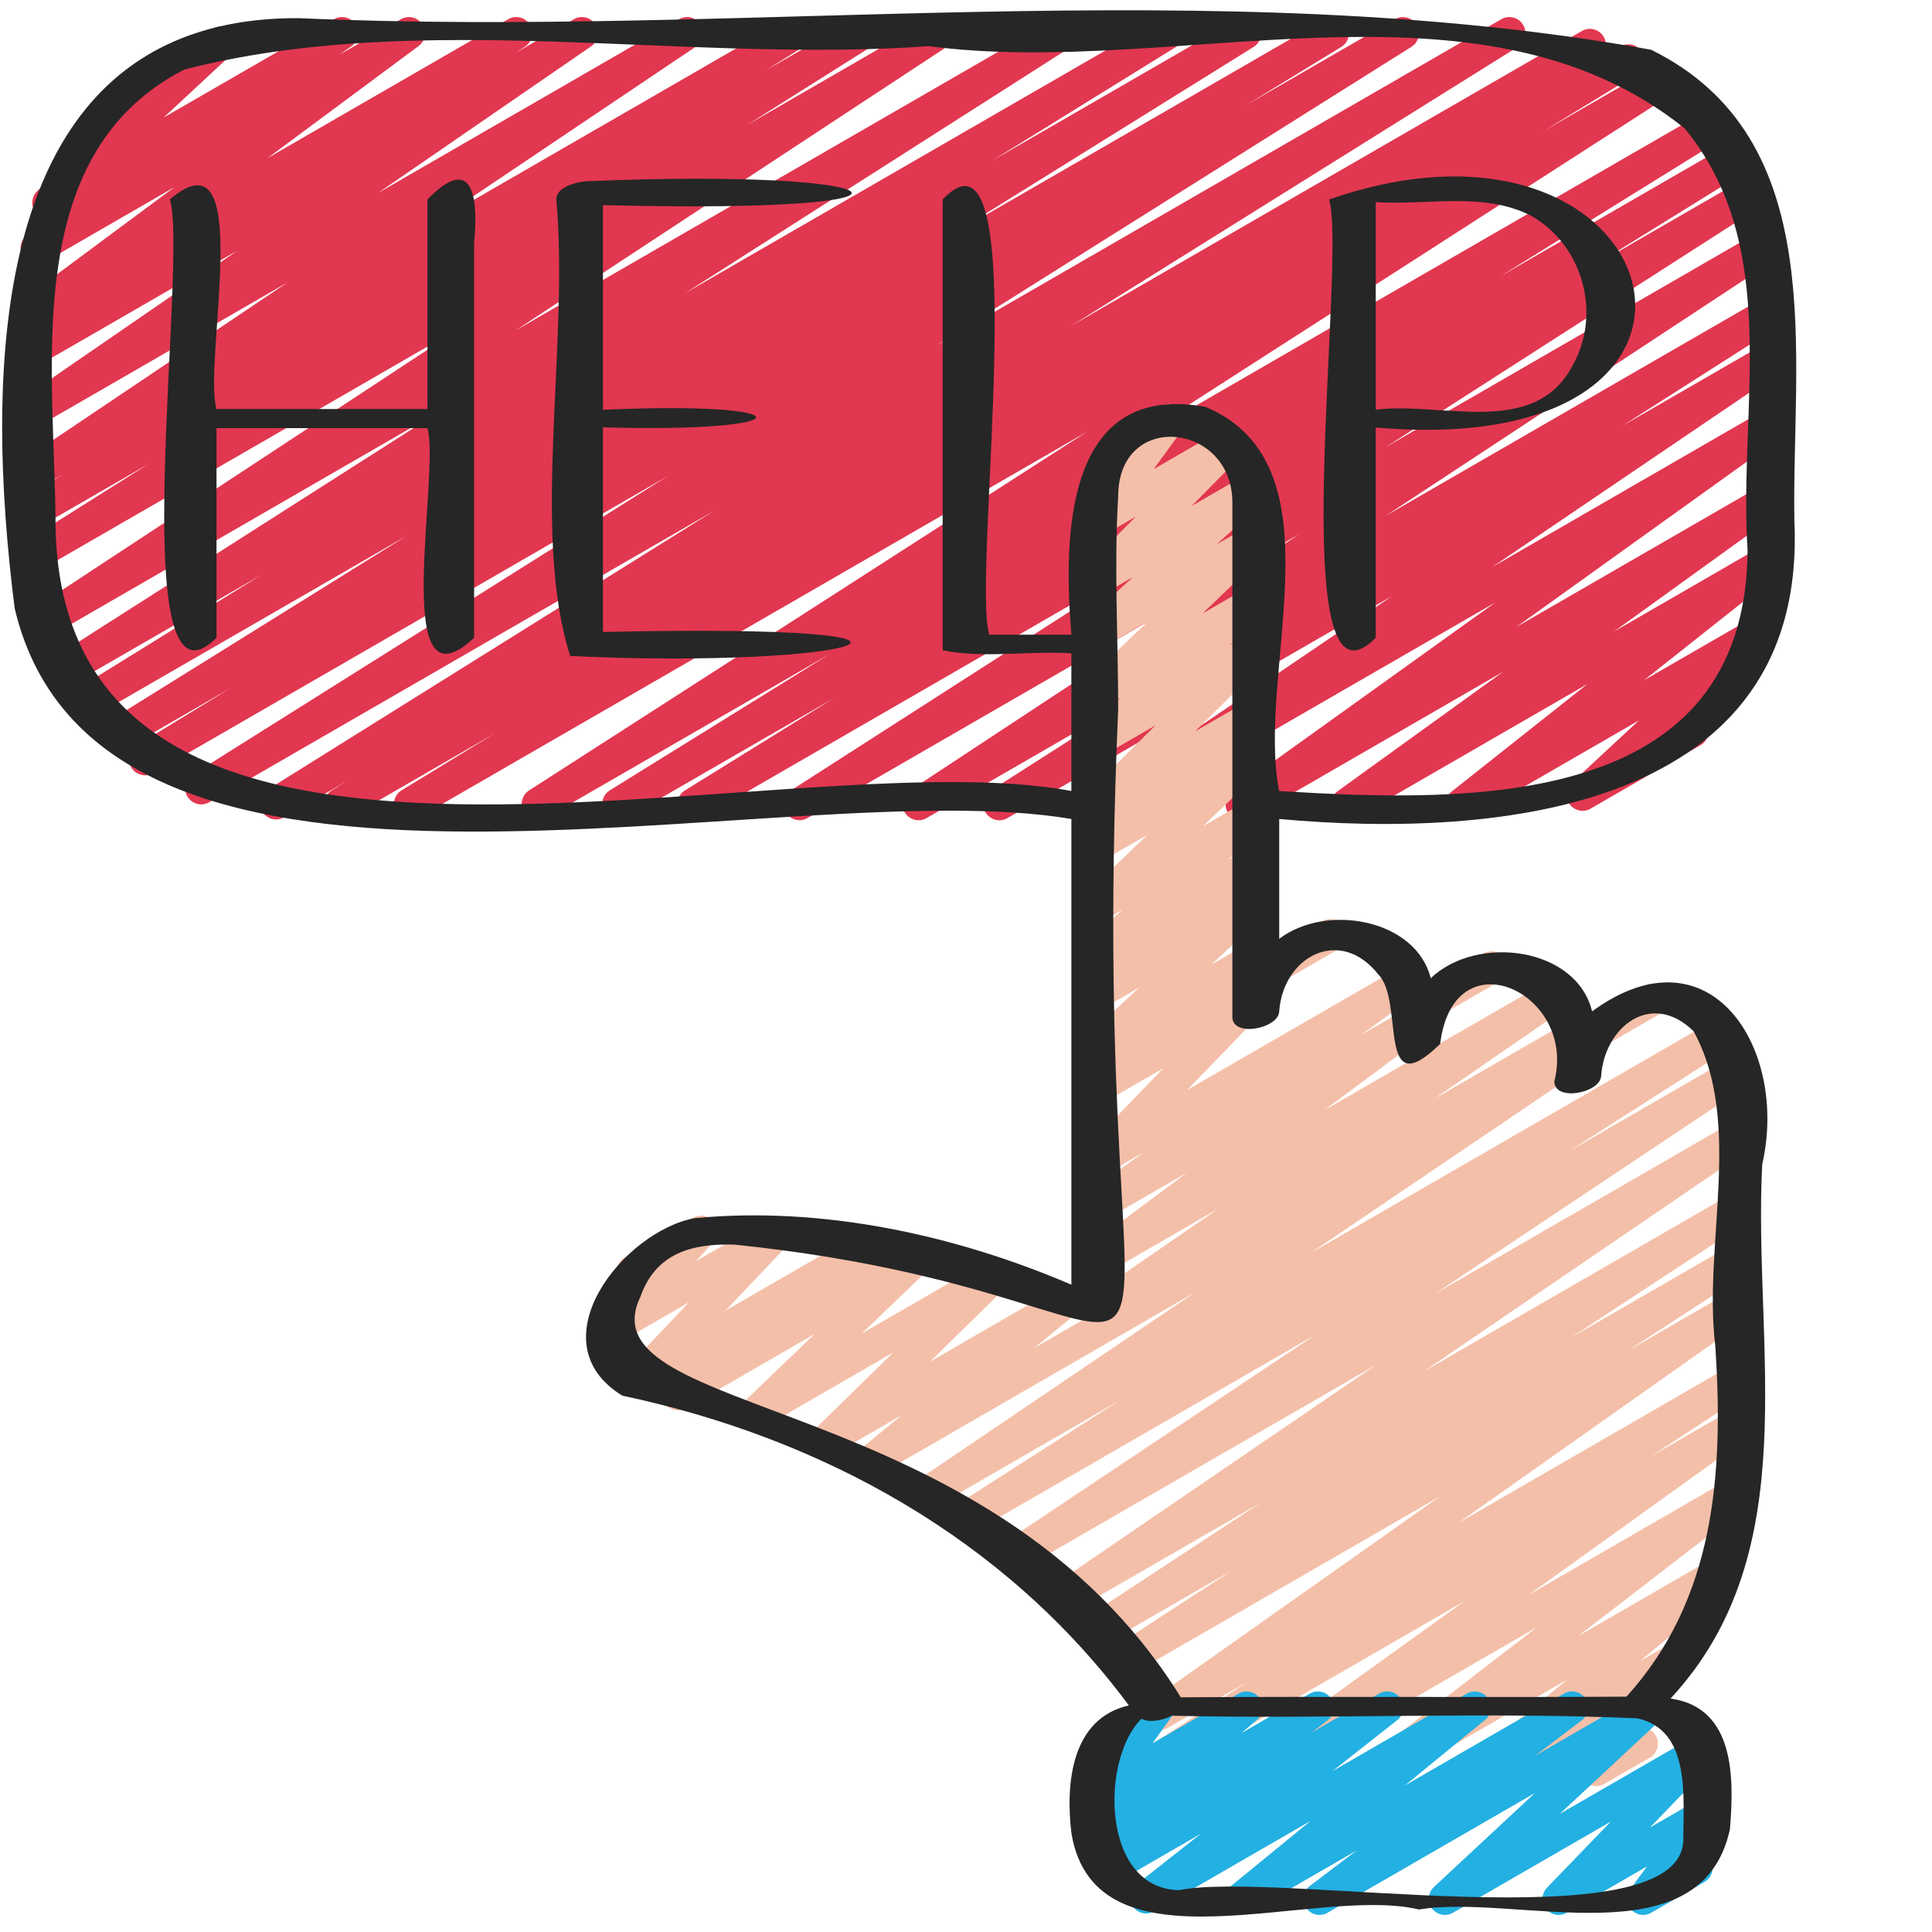
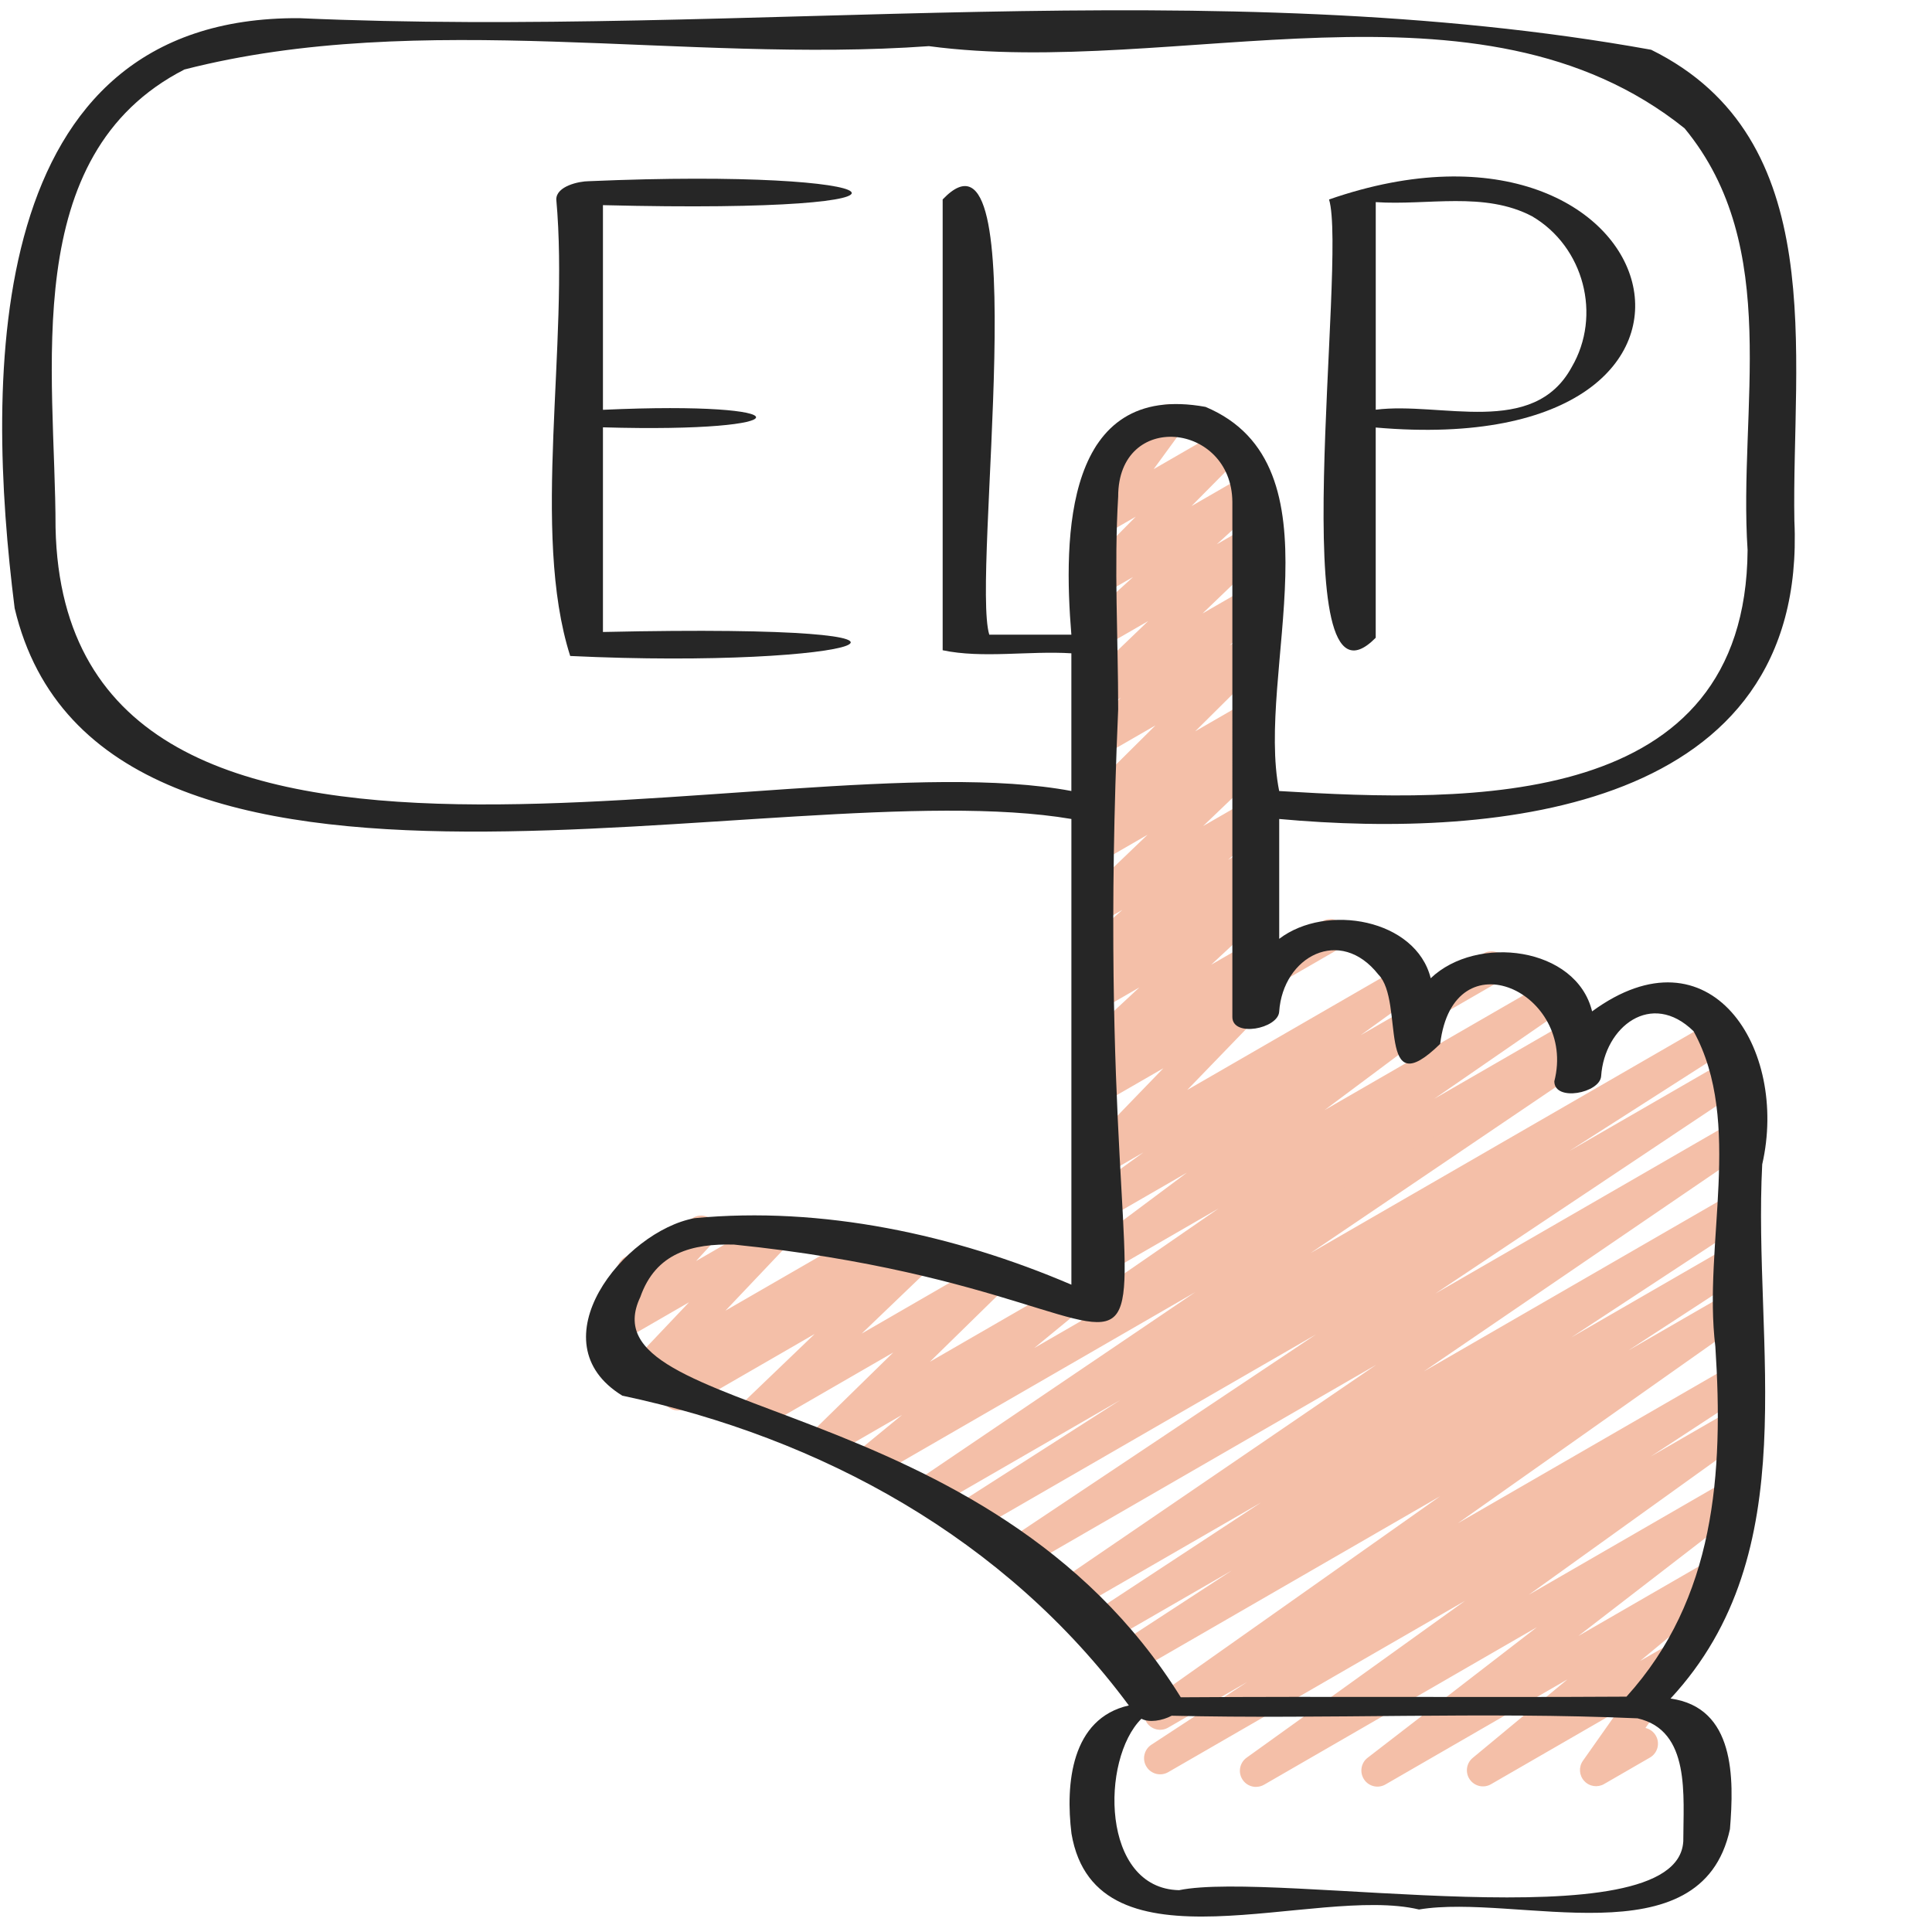
<svg xmlns="http://www.w3.org/2000/svg" id="Icons" height="512" viewBox="0 0 60 60" width="512">
-   <path d="m12.734 25.47c-.17 0-.337-.088-.43-.245-.14-.235-.064-.539.169-.682l2.889-1.764-4.543 2.623c-.238.138-.541.058-.681-.178-.139-.235-.063-.54.171-.683l.509-.309-1.993 1.15c-.238.137-.538.058-.679-.175-.141-.234-.067-.537.164-.682l13.873-8.666-15.682 9.054c-.235.138-.537.061-.679-.175-.141-.233-.068-.536.163-.681l14.755-9.274-15.983 9.228c-.238.137-.541.057-.68-.177-.14-.235-.064-.54.169-.683l2.926-1.789-3.325 1.92c-.238.138-.538.059-.679-.176-.141-.233-.067-.537.165-.682l9.31-5.792-9.733 5.619c-.238.137-.54.058-.679-.176-.141-.234-.066-.538.166-.682l5.726-3.544-5.869 3.389c-.235.139-.534.06-.678-.173-.141-.232-.07-.535.159-.682l12.003-7.658-12.118 6.999c-.235.137-.532.06-.676-.17-.142-.23-.075-.532.151-.681l13.406-8.817-13.21 7.627c-.235.138-.536.06-.678-.174-.141-.233-.069-.537.161-.682l3.843-2.421-3.337 1.926c-.236.138-.537.061-.679-.175-.141-.233-.068-.536.162-.681l1.18-.742-.663.383c-.234.135-.532.06-.674-.168-.143-.229-.079-.529.145-.68l8.176-5.497-7.647 4.415c-.232.136-.529.062-.673-.166-.144-.227-.082-.526.14-.679l6.622-4.556-6.089 3.515c-.235.138-.533.06-.676-.171-.142-.229-.074-.531.151-.68l.435-.285c-.21.071-.451-.006-.578-.199-.146-.222-.093-.518.12-.676l4.689-3.48-4.032 2.327c-.23.135-.527.062-.671-.163-.145-.226-.086-.524.133-.679l.717-.504c-.176.023-.355-.049-.467-.199-.151-.204-.124-.49.062-.663l2.298-2.135c-.184-.01-.358-.084-.453-.25-.139-.239-.057-.545.183-.683l3.411-1.97c.217-.128.5-.07.652.136.151.204.124.49-.062.663l-2.11 1.961 5.29-3.053c.229-.135.527-.062.671.163.145.226.086.524-.133.679l-.371.261 1.91-1.103c.229-.133.522-.063.668.158s.093.518-.12.676l-4.688 3.479 7.472-4.313c.236-.138.533-.06.676.17.142.23.075.532-.151.681l-.3.196 1.814-1.047c.235-.136.529-.061.673.166s.082.526-.14.679l-6.62 4.555 9.353-5.4c.233-.137.531-.061.674.168s.079.529-.145.68l-8.182 5.501 10.999-6.349c.237-.136.539-.06.679.175.141.233.068.536-.162.681l-1.162.73 2.748-1.586c.237-.136.538-.06.678.174.141.233.069.537-.161.682l-3.848 2.425 5.682-3.28c.235-.138.533-.06.676.17.142.23.075.532-.151.681l-13.41 8.819 16.749-9.671c.236-.136.536-.059.678.173.141.232.07.535-.159.682l-11.999 7.656 14.742-8.511c.236-.139.539-.06.679.176.141.234.066.538-.166.682l-5.713 3.536 7.609-4.394c.236-.139.537-.06.679.176.141.233.067.537-.165.682l-9.307 5.79 11.515-6.648c.236-.139.54-.059.68.177s.064.54-.169.683l-2.939 1.797 4.602-2.656c.237-.136.538-.06.679.175.141.233.068.536-.163.681l-14.759 9.276 17.549-10.133c.236-.139.538-.059.679.175s.067.537-.164.682l-13.867 8.662 15.852-9.153c.237-.139.54-.058.681.178.139.235.063.54-.171.683l-.531.322 1.217-.702c.236-.139.54-.059.68.178.14.235.064.539-.169.682l-2.895 1.767 3.446-1.989c.235-.137.535-.059.677.172.142.232.072.534-.156.682l-17.334 11.145 18.328-10.585c.236-.138.539-.059.679.176.141.234.066.538-.165.682l-6.817 4.227 7.026-4.057c.236-.139.539-.06.679.176.141.234.066.538-.166.682l-4.598 2.846 4.598-2.653c.236-.137.536-.059.677.173.142.231.072.534-.156.681l-11.621 7.457 11.57-6.68c.236-.137.533-.06.676.17.142.23.075.531-.15.681l-12.091 7.96 11.684-6.745c.237-.137.536-.059.678.173.141.232.07.535-.159.682l-4.86 3.1 4.342-2.506c.234-.135.531-.062.674.167s.079.528-.144.68l-8.92 6.048 8.39-4.844c.229-.135.526-.063.67.161.145.225.088.522-.129.678l-8.169 5.858 7.628-4.403c.229-.135.524-.063.67.161.145.224.089.521-.127.677l-5.14 3.708 4.579-2.644c.225-.133.517-.065.664.151.146.217.102.511-.104.673l-4.213 3.337 3.193-1.843c.22-.128.501-.069.652.136s.124.49-.062.663l-2.289 2.124c.153.014.354.085.448.25.139.239.057.545-.183.683l-3.411 1.969c-.218.129-.5.07-.652-.136-.151-.205-.124-.49.062-.663l2.092-1.941-5.257 3.034c-.227.131-.517.065-.664-.151-.146-.217-.102-.511.104-.673l4.212-3.337-7.208 4.161c-.229.134-.524.062-.67-.161-.145-.224-.089-.521.127-.677l5.137-3.706-7.87 4.544c-.229.134-.526.062-.67-.161-.145-.225-.088-.522.129-.678l8.168-5.857-11.6 6.696c-.232.136-.53.062-.674-.167-.143-.229-.079-.528.144-.68l8.92-6.047-11.941 6.894c-.236.138-.535.06-.678-.173-.141-.232-.07-.535.159-.682l4.862-3.102-6.853 3.956c-.235.138-.533.06-.676-.17-.142-.23-.075-.531.15-.681l12.093-7.962-15.264 8.812c-.235.138-.535.06-.677-.173-.142-.231-.072-.534.156-.681l11.618-7.455-14.392 8.309c-.237.138-.54.059-.679-.176-.141-.234-.066-.538.166-.682l4.608-2.854-6.428 3.711c-.237.138-.54.059-.679-.176-.141-.234-.066-.538.165-.682l6.806-4.219-8.793 5.076c-.236.138-.536.059-.677-.172-.142-.232-.072-.534.156-.682l17.34-11.148-20.789 12.002c-.079.046-.165.067-.25.067z" fill="#e23750" />
  <g fill="#f4bfa8">
-     <path d="m49.459 32.617c-.172 0-.341-.09-.433-.25-.139-.239-.057-.545.183-.683l1.857-1.072c.239-.141.546-.057.683.183.139.239.057.545-.183.683l-1.857 1.072c-.079.046-.165.067-.25.067z" />
    <path d="m39.006 55.494c-.164 0-.325-.081-.42-.229-.145-.225-.088-.522.128-.678l6.786-4.873-9.22 5.322c-.235.136-.535.06-.676-.171-.142-.23-.074-.532.152-.68l2.981-1.952-2.458 1.419c-.23.136-.527.062-.671-.163-.145-.226-.086-.523.133-.678l8.984-6.344-9.62 5.554c-.235.138-.535.06-.676-.171-.142-.23-.074-.532.152-.681l3.676-2.396-4.015 2.317c-.235.137-.533.059-.676-.17-.142-.23-.075-.532.151-.681l5.451-3.58-5.935 3.426c-.233.137-.529.062-.673-.166s-.081-.528.141-.68l10.039-6.854-11 6.351c-.235.135-.532.061-.675-.169-.143-.229-.077-.529.147-.68l9.661-6.448-10.613 6.127c-.235.139-.535.06-.677-.173s-.071-.534.157-.681l5.053-3.233-5.692 3.286c-.232.137-.53.062-.674-.167-.143-.229-.079-.528.144-.68l8.549-5.789-9.764 5.638c-.225.132-.513.065-.661-.147-.148-.215-.107-.506.094-.672l1.226-1.007-2.071 1.195c-.216.126-.496.071-.648-.131-.152-.2-.131-.483.049-.659l2.395-2.344-4.063 2.347c-.218.127-.499.07-.649-.133-.152-.202-.129-.485.054-.661l2.219-2.128-3.995 2.307c-.227.133-.519.064-.665-.154s-.099-.514.11-.675l.102-.078-.806.465c-.213.125-.488.072-.643-.123s-.142-.474.029-.653l1.966-2.073-2.111 1.219c-.213.125-.484.072-.641-.12-.154-.192-.145-.469.022-.651l.862-.938c-.123-.033-.233-.113-.302-.232-.139-.239-.057-.545.183-.683l2.113-1.22c.212-.125.484-.073.641.12.154.192.145.469-.022.651l-.527.573 2.265-1.308c.214-.125.488-.072.643.123s.142.474-.029.653l-1.966 2.073 4.348-2.51c.226-.133.52-.064.665.154.146.219.099.514-.11.675l-.105.081 1.055-.608c.216-.128.498-.071.649.133.152.202.129.485-.054.661l-2.217 2.126 3.916-2.262c.216-.128.495-.071.648.13.152.201.131.483-.049.66l-2.396 2.346 3.897-2.25c.225-.132.513-.065.661.147.148.215.107.506-.094.672l-1.224 1.005 16.6-9.584c.234-.135.531-.062.674.167s.079.528-.144.68l-8.555 5.792 12.579-7.262c.237-.137.536-.059.677.173.142.232.071.534-.157.681l-5.057 3.235 4.968-2.867c.233-.137.531-.062.675.169.143.229.077.529-.147.68l-9.661 6.448 9.148-5.281c.233-.136.53-.061.673.166.144.228.081.528-.141.68l-10.035 6.851 9.503-5.486c.235-.137.533-.06.676.17.142.23.075.532-.151.681l-5.452 3.581 4.928-2.845c.235-.137.534-.06.676.171s.074.532-.152.681l-3.678 2.397 3.154-1.82c.23-.135.527-.062.671.163.145.226.086.523-.133.678l-8.985 6.344 8.447-4.876c.235-.137.534-.061.676.171.142.23.074.532-.152.68l-2.981 1.952 2.458-1.419c.229-.135.525-.063.67.161s.088.522-.128.678l-6.786 4.874 6.241-3.604c.226-.133.519-.065.665.154s.099.514-.109.674l-5.259 4.056 4.293-2.479c.224-.131.512-.066.66.147s.109.504-.091.67l-2.943 2.438.781-.45c.202-.118.46-.08.619.096.158.173.175.433.04.625l-1.274 1.809c.131.03.249.112.321.237.139.239.057.545-.183.683l-1.422.821c-.203.118-.46.079-.619-.096-.158-.173-.175-.433-.04-.625l1.092-1.55-3.945 2.277c-.224.131-.511.067-.66-.147-.148-.213-.109-.504.091-.67l2.94-2.437-5.648 3.261c-.227.133-.52.065-.665-.154-.146-.219-.099-.514.109-.674l5.259-4.056-8.473 4.892c-.078.046-.165.067-.25.067z" />
    <path d="m44.459 31.617c-.172 0-.341-.09-.433-.25-.139-.239-.057-.545.183-.683l1.857-1.072c.238-.14.545-.057.683.183.139.239.057.545-.183.683l-1.857 1.072c-.079.046-.165.067-.25.067z" />
    <path d="m39.459 30.617c-.172 0-.341-.09-.433-.25-.139-.239-.057-.545.183-.683l1.857-1.072c.238-.139.545-.058.683.183.139.239.057.545-.183.683l-1.857 1.072c-.079.046-.165.067-.25.067z" />
    <path d="m34.03 41.269c-.166 0-.328-.083-.423-.232-.144-.228-.082-.526.139-.679l4.096-2.826-3.562 2.056c-.228.135-.521.063-.668-.157-.146-.222-.094-.518.119-.676l3.13-2.337-2.581 1.49c-.229.133-.524.062-.67-.161-.145-.224-.089-.521.127-.677l1.773-1.281-1.23.71c-.214.126-.489.072-.645-.125-.153-.196-.139-.476.035-.655l2.46-2.544-1.851 1.068c-.225.133-.513.065-.661-.148s-.107-.506.094-.671l.396-.324c-.181.026-.366-.043-.48-.197-.151-.204-.124-.49.062-.663l1.695-1.575-1.105.638c-.224.131-.513.066-.661-.147-.147-.214-.107-.506.093-.671l.417-.344c-.183.039-.388-.035-.505-.198-.149-.209-.117-.498.076-.667l1.156-1.018-.576.332c-.218.126-.498.069-.649-.133-.152-.202-.129-.485.054-.661l1.952-1.871-1.356.783c-.225.133-.513.064-.661-.147-.148-.215-.107-.506.094-.672l.396-.324c-.178.028-.361-.04-.476-.19-.152-.199-.133-.481.045-.658l2.206-2.19-1.604.926c-.222.13-.508.068-.656-.142-.15-.209-.117-.498.077-.667l1.11-.974-.531.307c-.218.127-.497.069-.649-.132-.152-.202-.129-.486.053-.661l1.973-1.896-1.376.794c-.219.129-.502.069-.653-.138-.151-.206-.122-.492.066-.664l1.493-1.36-.906.522c-.215.127-.491.071-.646-.127-.153-.198-.136-.479.04-.657l1.595-1.611-.989.57c-.203.119-.464.077-.622-.099-.157-.176-.171-.438-.032-.629l.934-1.279c-.201.041-.424-.049-.533-.24-.139-.239-.057-.545.183-.683l1.858-1.072c.203-.119.464-.077.622.099s.171.438.032.629l-.896 1.227 2.166-1.25c.216-.125.492-.071.646.127s.136.479-.04.657l-1.596 1.612 1.691-.976c.22-.128.504-.068.653.138.151.206.122.492-.066.664l-1.494 1.362.934-.539c.215-.128.497-.07.649.132s.129.486-.053.661l-1.972 1.894 1.375-.793c.221-.129.508-.068.656.142.15.209.117.498-.077.667l-1.113.976.534-.308c.215-.128.494-.071.647.129.152.199.133.481-.045.658l-2.204 2.188 1.602-.925c.224-.13.513-.065.661.147.148.215.107.506-.094.672l-.396.324c.179-.027.364.042.478.194.152.202.129.485-.054.661l-1.952 1.87 1.356-.782c.221-.129.508-.068.656.141.149.209.117.498-.076.667l-1.159 1.021.579-.334c.224-.131.513-.065.661.147.147.214.107.506-.093.671l-.417.344c.18-.039.382.032.501.193.151.204.124.49-.062.663l-1.695 1.575 1.105-.638c.225-.132.513-.066.661.148s.107.506-.094.671l-.396.324c.173-.028.356.039.473.187.153.196.139.476-.035.655l-2.459 2.543 6.615-3.819c.229-.135.524-.063.67.161.145.224.089.521-.127.677l-1.771 1.279 1.462-.844c.229-.133.522-.062.668.157.146.222.094.518-.119.676l-3.131 2.337 6.97-4.023c.233-.135.529-.061.673.165.144.228.082.526-.139.679l-4.101 2.83 4.151-2.396c.238-.14.545-.058.683.183.139.239.057.545-.183.683l-14.912 8.609c-.079.046-.165.067-.25.067z" />
  </g>
-   <path d="m40.978 59.47c-.162 0-.32-.079-.417-.224-.146-.22-.096-.516.115-.675l1.453-1.101-3.347 1.932c-.225.132-.513.065-.661-.148-.148-.215-.107-.507.095-.671l2.486-2.033-4.859 2.806c-.227.133-.517.065-.664-.152s-.102-.511.104-.673l2.013-1.584-2.694 1.555c-.227.133-.52.063-.666-.155s-.098-.514.112-.674l.49-.376-.257.147c-.222.132-.509.068-.658-.145-.149-.211-.112-.502.084-.669l.509-.432c-.194.074-.415.027-.557-.129-.157-.175-.173-.437-.035-.628l.686-.953c-.171-.002-.336-.092-.427-.25-.139-.239-.057-.545.183-.683l1.656-.956c.203-.119.462-.078.621.097.158.175.173.437.035.628l-.586.815 2.671-1.542c.224-.13.51-.067.658.145.149.211.112.502-.084.669l-.483.411 2.121-1.225c.227-.134.52-.063.666.155s.098.514-.112.674l-.495.381 2.096-1.21c.226-.134.516-.066.664.152.147.217.102.511-.104.673l-2.01 1.582 4.17-2.407c.225-.132.513-.066.661.148s.107.507-.095.671l-2.487 2.034 4.942-2.854c.227-.134.52-.064.667.156.146.22.096.516-.115.675l-1.452 1.101 3.313-1.913c.218-.128.5-.07.652.136.151.204.124.489-.062.663l-3.136 2.919 4.173-2.409c.213-.126.489-.072.645.125.153.196.139.476-.035.655l-1.981 2.051 1.48-.854c.205-.119.465-.077.623.1.157.176.17.439.029.63l-.65.882c.159.013.31.101.395.249.139.239.057.545-.183.683l-1.654.956c-.204.121-.464.078-.623-.1-.157-.176-.17-.439-.029-.63l.521-.708-2.494 1.439c-.215.126-.489.072-.645-.125-.153-.196-.139-.476.035-.655l1.981-2.051-4.904 2.831c-.218.128-.5.07-.652-.136-.151-.204-.124-.489.062-.663l3.136-2.919-6.439 3.718c-.078.046-.165.067-.25.067z" fill="#23b0e2" />
  <path d="m.455 18.889c2.67 11.303 23.798 5.013 32.818 6.545v14.463c-3.631-1.556-7.753-2.444-11.7-2.066-2.204.402-4.957 3.848-2.247 5.512 6.188 1.312 11.889 4.435 15.731 9.621-1.794.407-1.971 2.44-1.781 3.982.761 4.476 7.566 1.586 10.792 2.355 3.023-.506 8.77 1.606 9.657-2.495.13-1.586.16-3.777-1.845-4.056 4.237-4.566 2.554-10.938 2.847-16.589.824-3.594-1.611-7.439-5.283-4.752-.489-2.006-3.58-2.396-5.012-1.029-.456-1.835-3.237-2.341-4.705-1.224v-3.722c6.798.622 16.414-.276 15.999-9.257-.09-5.158 1.151-11.868-4.448-14.632-13.595-2.452-28.095-.36-41.983-.981-9.853-.061-9.747 11.14-8.84 18.325zm51.82 38.305c-.2 3.177-12.635.887-15.657 1.507-2.435-.051-2.436-4.072-1.17-5.324.235.128.642.064.94-.094 4.82.114 9.663-.129 14.466.081 1.657.377 1.422 2.405 1.422 3.83zm-9.467-26.928c.824.83-.08 4.105 1.918 2.153.41-3.388 4.25-1.593 3.545 1.162 0 .643 1.419.367 1.454-.162.103-1.528 1.56-2.678 2.871-1.393 1.553 2.828.286 6.628.676 9.796.257 3.936-.007 7.83-2.76 10.869-4.616.028-9.227-.012-13.842.02-5.955-9.612-18.598-8.619-16.784-12.432.48-1.371 1.611-1.663 2.913-1.627 16.971 1.735 10.789 9.442 11.927-16.622 0-2.193-.131-4.425 0-6.61-.002-2.679 3.527-2.31 3.546.167.003 5.329-.002 10.663 0 15.995 0 .643 1.419.367 1.454-.162.116-1.721 1.895-2.666 3.082-1.153zm-37.076-28.109c7.357-1.885 15.524-.179 23.116-.724 7.638 1.017 17.079-2.573 23.469 2.553 3.048 3.698 1.665 8.699 1.956 13.098-.056 8.066-8.584 7.848-14.547 7.482-.74-3.694 2.01-10.123-2.288-11.93-4.38-.797-4.416 4.024-4.166 7.075h-2.549c-.564-1.827 1.463-16.574-1.448-13.517v14c1.236.262 2.689.012 3.997.095v4.276c-9.051-1.699-31.257 5.518-31.547-8.175 0-4.822-1.19-11.575 4.006-14.234z" fill="#262626" />
-   <path d="m6.724 19.806v-6.51h6.551c.406 1.424-1.199 8.997 1.449 6.51 0-4.089 0-8.177 0-12.266.125-1.258.027-2.862-1.449-1.347v6.51h-6.551c-.429-1.476 1.237-8.8-1.448-6.51.584 1.906-1.499 16.568 1.448 13.612z" fill="#262626" />
  <path d="m17.708 20.372c8.942.425 13.587-1.025 1.017-.745v-6.356c6.335.185 6.346-.835 0-.544v-6.356c11.319.286 9.363-1.165-.433-.744-.313 0-1.016.154-1.016.566.408 4.493-.796 10.331.432 14.178z" fill="#262626" />
  <path d="m42.724 19.806v-6.529c12.553 1.096 9.169-10.774-1.449-7.082.572 1.874-1.476 16.581 1.449 13.611zm4.858-13.088c1.606.941 2.169 3.077 1.228 4.684-1.193 2.191-4.063 1.064-6.085 1.322v-6.447c1.611.109 3.372-.342 4.858.441z" fill="#262626" />
</svg>